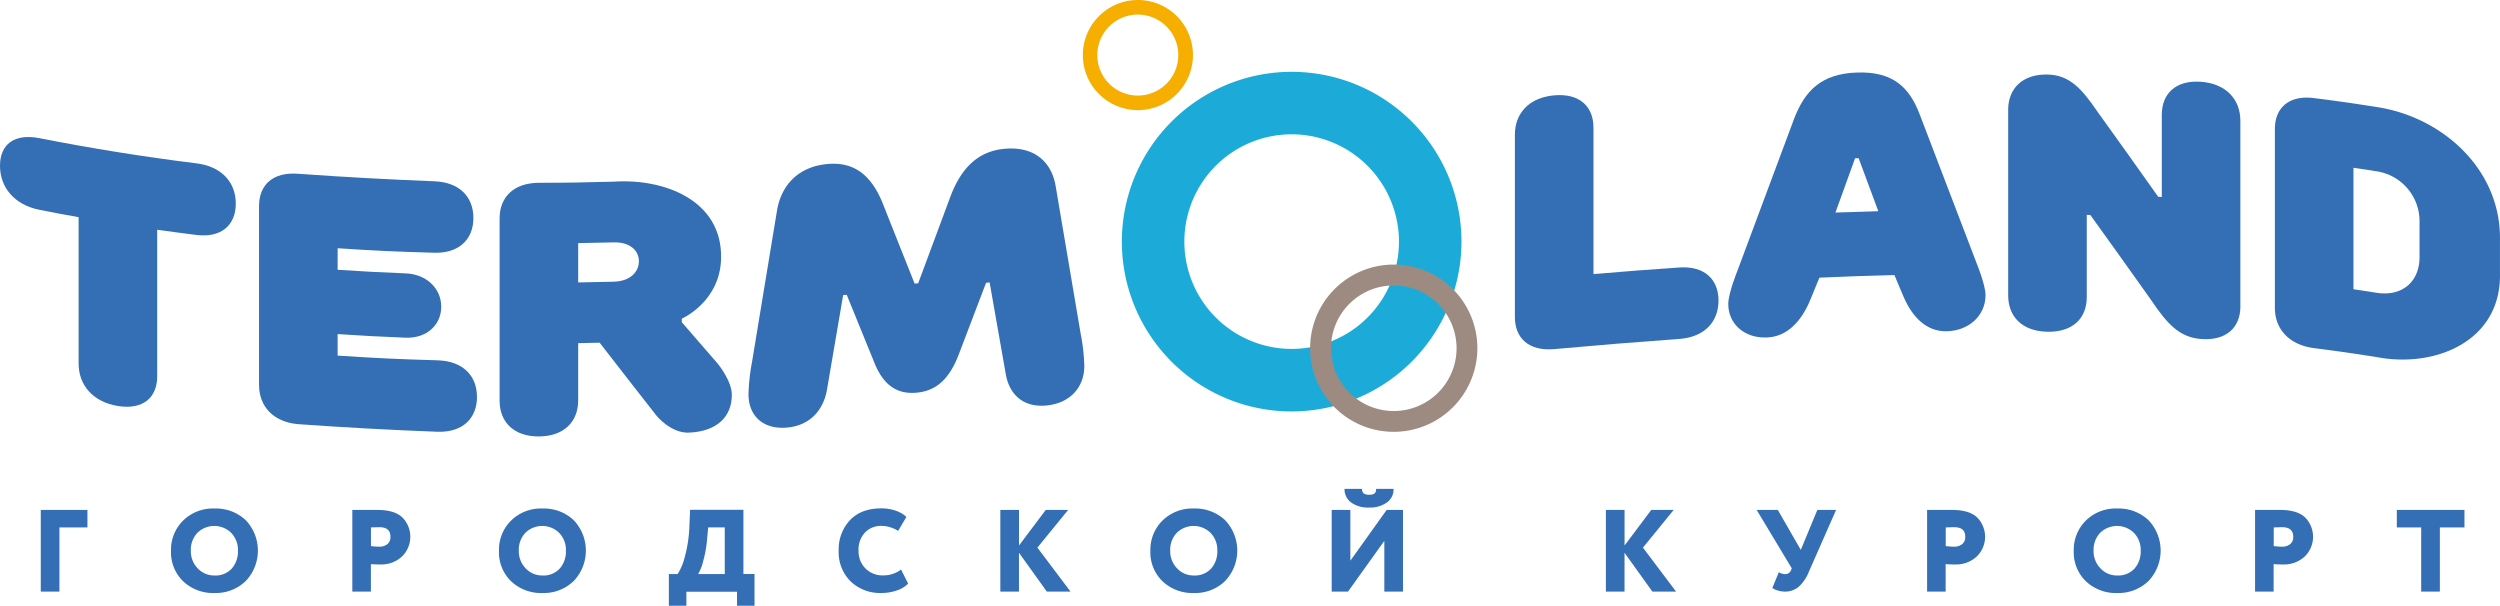
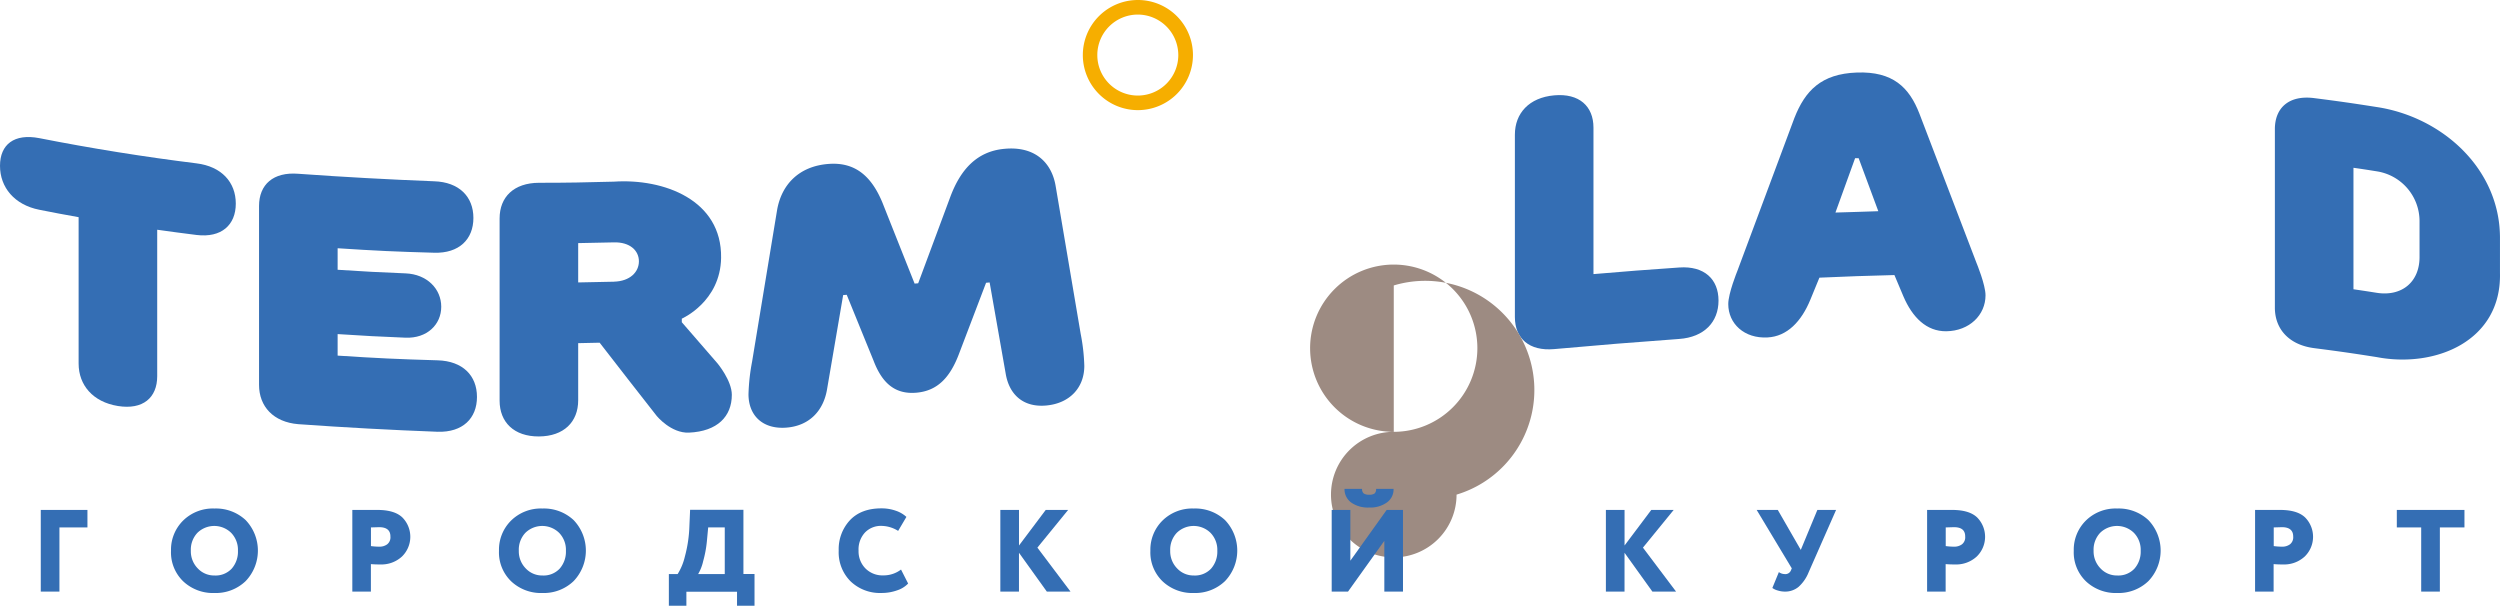
<svg xmlns="http://www.w3.org/2000/svg" viewBox="0 0 813.1 196.97">
  <defs>
    <style>.cls-1{fill:#346eb4;}.cls-2{fill:#1cabd9;}.cls-3{fill:#f6ae00;}.cls-4{fill:#9d8b82;}</style>
  </defs>
  <title>Ресурс 1</title>
  <g id="Слой_2" data-name="Слой 2">
    <g id="Слой_1-2" data-name="Слой 1">
      <path class="cls-1" d="M12.78,68.22C4.65,66.61,0,60.91,0,53.93s4.65-10.57,12.78-9q25.39,5,51.13,8.2c8.13,1,12.78,6.12,12.78,13.09S72,77.42,63.91,76.42c-5.11-.63-7.67-1-12.78-1.7v47.64c0,7-4.65,11-12.78,9.69s-12.78-6.81-12.78-13.78V70.63C20.45,69.72,17.89,69.24,12.78,68.22Z" />
      <path class="cls-1" d="M109.81,80.74v7c8.83.58,13.25.81,22.08,1.17,7,.28,11.62,5.05,11.62,10.86s-4.65,10.34-11.62,10.06c-8.83-.36-13.25-.59-22.08-1.17v7c13,.85,19.52,1.15,32.54,1.53,8.13.24,12.78,4.94,12.78,11.91s-4.65,11.57-12.78,11.33c-15.14-.57-30.2-1.39-45.32-2.47-8.13-.66-12.78-5.79-12.78-12.76V67c0-7,4.65-11.14,12.78-10.48,14.73,1.06,29.4,1.86,44.16,2.44,8.13.25,12.78,5,12.78,11.93s-4.65,11.56-12.78,11.31C128.63,81.85,122.36,81.56,109.81,80.74Z" />
      <path class="cls-1" d="M188.05,111.61V130.2c0,7-4.65,11.71-12.78,11.75s-12.78-4.67-12.78-11.64V71.05c0-7,4.65-11.56,12.78-11.6,9.76,0,14.64-.12,24.4-.37C215.85,58,234.83,65,234.53,83.87c-.22,14.3-12.78,19.77-12.78,19.77v1.16c4.65,5.38,7,8.06,11.62,13.4,0,0,4.65,5.57,4.65,10.21,0,7-4.65,11.89-13.94,12.3-5.81.26-10.46-5.39-10.46-5.39-7.44-9.49-11.16-14.26-18.59-23.86C192.23,111.54,190.84,111.57,188.05,111.61Zm11.62-20c5.23-.13,8.13-3.14,8.13-6.62s-2.91-6.29-8.13-6.16c-4.65.12-7,.17-11.62.24V91.86C192.7,91.78,195,91.74,199.67,91.62Z" />
      <path class="cls-1" d="M284.11,117.29c-3.49-8.55-5.23-12.84-8.72-21.41l-1.16.09c-2.09,12.24-3.14,18.36-5.23,30.59-1.16,7.06-5.81,12-13.36,12.53s-12.2-3.91-12.2-10.89a65.52,65.52,0,0,1,1.16-10.52l8.13-49.29c1.4-8.22,7-14.37,16.85-15.08,8.72-.63,13.94,4.18,17.43,12.61,4.18,10.54,6.27,15.8,10.46,26.32l1.16-.1C302.81,80.9,304.9,75.28,309.09,64c3.37-9,8.72-14.73,17.43-15.58,9.88-1,15.57,4.27,16.85,12.27l8.13,48A62,62,0,0,1,352.66,119c0,7-4.65,12.11-12.2,12.87s-12.2-3.44-13.36-10.3c-2.09-11.88-3.14-17.82-5.23-29.71l-1.16.11c-3.49,9.16-5.23,13.74-8.72,22.89-2.91,7.82-7,12.26-13.94,12.86S286.9,124.62,284.11,117.29Z" />
      <path class="cls-1" d="M546.15,87c8.13-.58,12.78,3.79,12.78,10.76s-4.65,11.9-12.78,12.48q-20.35,1.46-40.67,3.3c-8.13.73-12.78-3.46-12.78-10.44V43.81c0-7,4.65-12.07,12.78-12.8s12.78,3.53,12.78,10.5V89.15C529.41,88.21,535,87.76,546.15,87Z" />
      <path class="cls-1" d="M588.82,97.42c-2.91,7.11-7.55,12-13.94,12.33-7.55.42-12.78-4.47-12.78-10.86,0-3.49,2.91-10.64,2.91-10.64Q574.3,63.32,583.6,38.4c3.49-8.89,8.71-14.4,20.34-14.81s17,4.74,20.34,13.4q9.32,24.3,18.59,48.61s2.9,7,2.9,10.45c0,6.39-5.23,11.6-12.78,11.69-6.39.07-11-4.48-13.94-11.38-1.16-2.76-1.74-4.14-2.91-6.9-9.76.25-14.64.42-24.4.85C590.56,93.15,590,94.57,588.82,97.42ZM610.9,68.69c-2.56-6.9-3.83-10.34-6.39-17.23l-1.16,0c-2.56,7.06-3.83,10.6-6.39,17.67C602.53,69,605.32,68.85,610.9,68.69Z" />
-       <path class="cls-1" d="M678.7,69.89V96.62c0,7-4.65,11.44-12.78,11.28s-12.78-4.83-12.78-11.8V35.68c0-6.86,4.65-11.61,12.78-11.44,7,.14,11,4.34,16.27,12.09,7.9,11,11.85,16.52,19.75,27.68l1.16.07V37.35c0-7,4.65-11.36,12.78-10.75s12.78,5.72,12.78,12.69V99.71c0,6.86-4.65,11.17-12.78,10.55-7-.53-11-4.85-16.27-12.7-7.9-11.14-11.85-16.66-19.75-27.63Z" />
      <path class="cls-1" d="M813.09,88.8c.53,22.13-21,31-40.09,27.34-8.13-1.28-12.2-1.86-20.34-2.91s-12.78-6.18-12.78-13.15V42c0-7,4.65-11.13,12.78-10.09s12.2,1.62,20.34,2.9c21.24,3.21,40,20,40.09,42.38ZM765.44,54.57V94.08c3,.44,4.53.67,7.55,1.15,8.13,1.28,13.94-3.47,13.94-11.61V72A16.4,16.4,0,0,0,773,55.72C770,55.24,768.47,55,765.44,54.57Z" />
-       <path class="cls-2" d="M420.1,133.82a55.23,55.23,0,1,1,55.23-55.23A55.29,55.29,0,0,1,420.1,133.82Zm0-90.14A34.9,34.9,0,1,0,455,78.58,34.94,34.94,0,0,0,420.1,43.68Z" />
      <path class="cls-3" d="M370.06,35.82A17.91,17.91,0,1,1,388,17.91,17.93,17.93,0,0,1,370.06,35.82Zm0-31.08a13.17,13.17,0,1,0,13.17,13.17A13.19,13.19,0,0,0,370.06,4.74Z" />
-       <path class="cls-4" d="M453.31,140.45a27.2,27.2,0,1,1,27.19-27.19A27.22,27.22,0,0,1,453.31,140.45Zm0-47.61a20.42,20.42,0,1,0,20.42,20.42A20.44,20.44,0,0,0,453.31,92.84Z" />
+       <path class="cls-4" d="M453.31,140.45a27.2,27.2,0,1,1,27.19-27.19A27.22,27.22,0,0,1,453.31,140.45Za20.42,20.42,0,1,0,20.42,20.42A20.44,20.44,0,0,0,453.31,92.84Z" />
      <path class="cls-1" d="M13.26,192.41V165.85H28.44v5.69H19.33v20.87Z" />
      <path class="cls-1" d="M55.62,179.13a13.31,13.31,0,0,1,3.93-9.81,13.78,13.78,0,0,1,10.19-3.93,14.14,14.14,0,0,1,10.15,3.76,14.35,14.35,0,0,1,0,19.85,14,14,0,0,1-10.11,3.87,14.14,14.14,0,0,1-10.15-3.76A13.06,13.06,0,0,1,55.62,179.13Zm6.45,0a7.92,7.92,0,0,0,2.24,5.73,7.27,7.27,0,0,0,5.43,2.31,7.15,7.15,0,0,0,5.65-2.26,8.36,8.36,0,0,0,2-5.79,7.94,7.94,0,0,0-2.2-5.81,7.85,7.85,0,0,0-11,0A8,8,0,0,0,62.07,179.13Z" />
      <path class="cls-1" d="M120.66,192.41h-6.07V165.85l3.85,0c2.11,0,3.54,0,4.27,0q5.66,0,8.2,2.49a8.95,8.95,0,0,1-.15,12.64,9.85,9.85,0,0,1-7.13,2.6,29.41,29.41,0,0,1-3-.11v9Zm2.65-20.95-2.66.08v6.07a20.59,20.59,0,0,0,2.77.19,4.14,4.14,0,0,0,2.5-.76,2.87,2.87,0,0,0,1.06-2.51C127,172.49,125.77,171.46,123.31,171.46Z" />
      <path class="cls-1" d="M162.29,179.13a13.31,13.31,0,0,1,3.93-9.81,13.78,13.78,0,0,1,10.19-3.93,14.14,14.14,0,0,1,10.15,3.76,14.35,14.35,0,0,1,0,19.85,14,14,0,0,1-10.11,3.87,14.14,14.14,0,0,1-10.15-3.76A13.06,13.06,0,0,1,162.29,179.13Zm6.45,0a7.92,7.92,0,0,0,2.24,5.73,7.27,7.27,0,0,0,5.43,2.31,7.15,7.15,0,0,0,5.65-2.26,8.36,8.36,0,0,0,2-5.79,7.94,7.94,0,0,0-2.2-5.81,7.85,7.85,0,0,0-11,0A8,8,0,0,0,168.74,179.13Z" />
      <path class="cls-1" d="M217.54,197V186.72h2.85a18.64,18.64,0,0,0,2.33-5.6,42.87,42.87,0,0,0,1.5-10l.23-5.31h17.34v20.87h3.61V197h-5.69v-4.55H223.24V197ZM229.91,176a36.89,36.89,0,0,1-1.21,6.51,14.69,14.69,0,0,1-1.63,4.19h8.65V171.54h-5.39Z" />
      <path class="cls-1" d="M293.05,185.24l2.31,4.55a8.6,8.6,0,0,1-3.6,2.22,14.88,14.88,0,0,1-5.05.85,13.8,13.8,0,0,1-10.06-3.78,13.29,13.29,0,0,1-3.87-10,13.82,13.82,0,0,1,3.64-9.87q3.65-3.87,10.25-3.87a13.85,13.85,0,0,1,4.71.78,9.5,9.5,0,0,1,3.42,2l-2.69,4.55a10.39,10.39,0,0,0-5.43-1.63,7.17,7.17,0,0,0-5.33,2.13,8.07,8.07,0,0,0-2.11,5.92,7.9,7.9,0,0,0,2.24,5.79,7.8,7.8,0,0,0,5.81,2.26A9.36,9.36,0,0,0,293.05,185.24Z" />
      <path class="cls-1" d="M325.35,192.41V165.85h6.07v11.57l8.69-11.57h7.29l-10,12.26,10.78,14.31h-7.7l-9.07-12.64v12.64h-6.08Z" />
      <path class="cls-1" d="M374.15,179.13a13.31,13.31,0,0,1,3.93-9.81,13.78,13.78,0,0,1,10.19-3.93,14.14,14.14,0,0,1,10.15,3.76,14.35,14.35,0,0,1,0,19.85,14,14,0,0,1-10.11,3.87,14.14,14.14,0,0,1-10.15-3.76A13.06,13.06,0,0,1,374.15,179.13Zm6.45,0a7.92,7.92,0,0,0,2.24,5.73,7.27,7.27,0,0,0,5.43,2.31,7.15,7.15,0,0,0,5.65-2.26,8.36,8.36,0,0,0,2-5.79,7.94,7.94,0,0,0-2.2-5.81,7.85,7.85,0,0,0-11,0A8,8,0,0,0,380.6,179.13Z" />
      <path class="cls-1" d="M438.43,192.41h-5.31V165.85h6.07v16.51L451,165.85h5.31v26.56h-6.07V175.9ZM437.29,159H443a1.8,1.8,0,0,0,.53,1.48,3,3,0,0,0,1.82.42,2.93,2.93,0,0,0,1.69-.38,1.81,1.81,0,0,0,.51-1.52h5.69a5.17,5.17,0,0,1-2.14,4.4,9.22,9.22,0,0,1-5.75,1.67,9.45,9.45,0,0,1-5.92-1.65A5.33,5.33,0,0,1,437.29,159Z" />
      <path class="cls-1" d="M522.3,192.41V165.85h6.07v11.57l8.69-11.57h7.29l-10,12.26,10.78,14.31h-7.7l-9.07-12.64v12.64H522.3Z" />
      <path class="cls-1" d="M597.17,165.85l-8.92,20.26a12.72,12.72,0,0,1-3.26,4.74,6.79,6.79,0,0,1-4.52,1.56,7.83,7.83,0,0,1-2.28-.36,5.3,5.3,0,0,1-1.75-.82l2.12-5.16a3.29,3.29,0,0,0,1.86.64,1.94,1.94,0,0,0,2-1.06l.34-.8-11.42-19h6.87l7.48,13,5.39-13h6.12Z" />
      <path class="cls-1" d="M632.84,192.41h-6.07V165.85l3.85,0c2.11,0,3.54,0,4.27,0q5.65,0,8.2,2.49a8.95,8.95,0,0,1-.15,12.64,9.86,9.86,0,0,1-7.14,2.6,29.41,29.41,0,0,1-3-.11v9Zm2.65-20.95-2.66.08v6.07a20.59,20.59,0,0,0,2.77.19,4.14,4.14,0,0,0,2.5-.76,2.87,2.87,0,0,0,1.06-2.51C639.18,172.49,638,171.46,635.49,171.46Z" />
      <path class="cls-1" d="M674.47,179.13a13.31,13.31,0,0,1,3.93-9.81,13.78,13.78,0,0,1,10.19-3.93,14.14,14.14,0,0,1,10.15,3.76,14.35,14.35,0,0,1,0,19.85,14,14,0,0,1-10.11,3.87,14.14,14.14,0,0,1-10.15-3.76A13.06,13.06,0,0,1,674.47,179.13Zm6.45,0a7.92,7.92,0,0,0,2.24,5.73,7.27,7.27,0,0,0,5.43,2.31,7.15,7.15,0,0,0,5.65-2.26,8.36,8.36,0,0,0,2-5.79,7.94,7.94,0,0,0-2.2-5.81,7.85,7.85,0,0,0-11,0A8,8,0,0,0,680.92,179.13Z" />
      <path class="cls-1" d="M739.51,192.41h-6.07V165.85l3.85,0c2.11,0,3.54,0,4.27,0q5.66,0,8.2,2.49a8.95,8.95,0,0,1-.15,12.64,9.86,9.86,0,0,1-7.14,2.6,29.41,29.41,0,0,1-3-.11v9Zm2.66-20.95-2.66.08v6.07a20.59,20.59,0,0,0,2.77.19,4.14,4.14,0,0,0,2.5-.76,2.87,2.87,0,0,0,1.06-2.51C745.85,172.49,744.62,171.46,742.17,171.46Z" />
      <path class="cls-1" d="M779.54,171.54v-5.69h22v5.69h-8v20.87h-6.07V171.54Z" />
    </g>
  </g>
</svg>